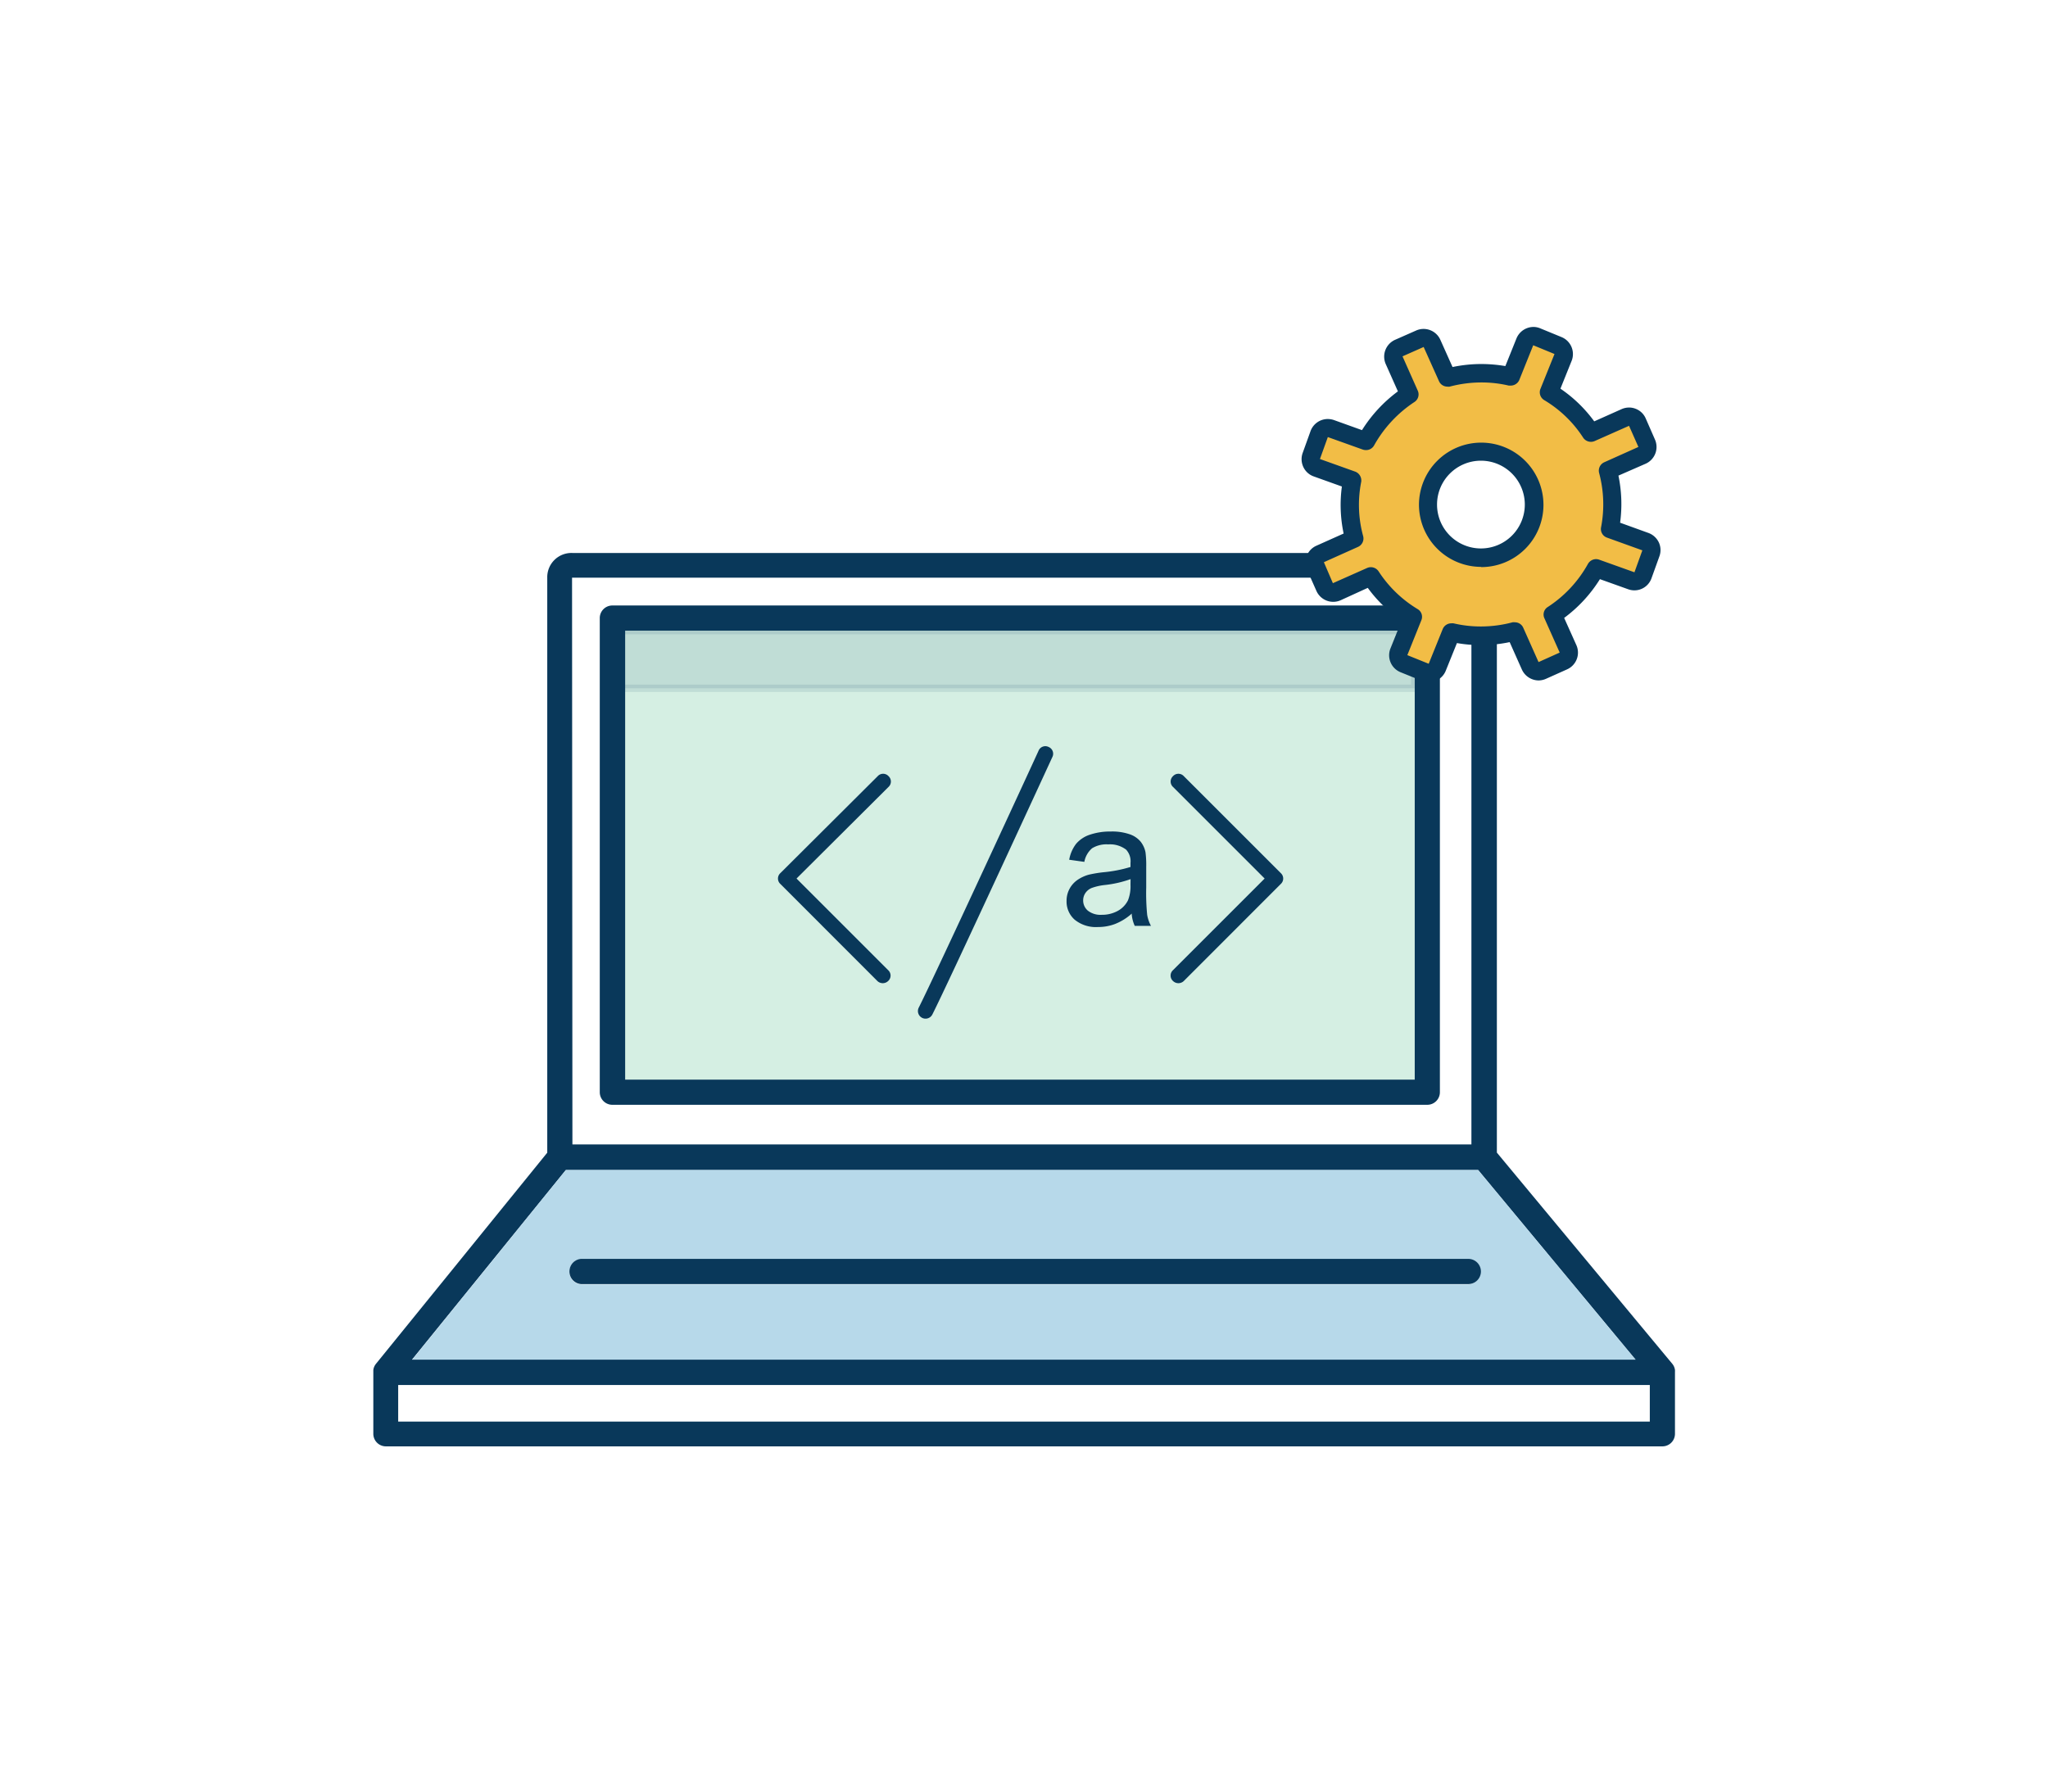
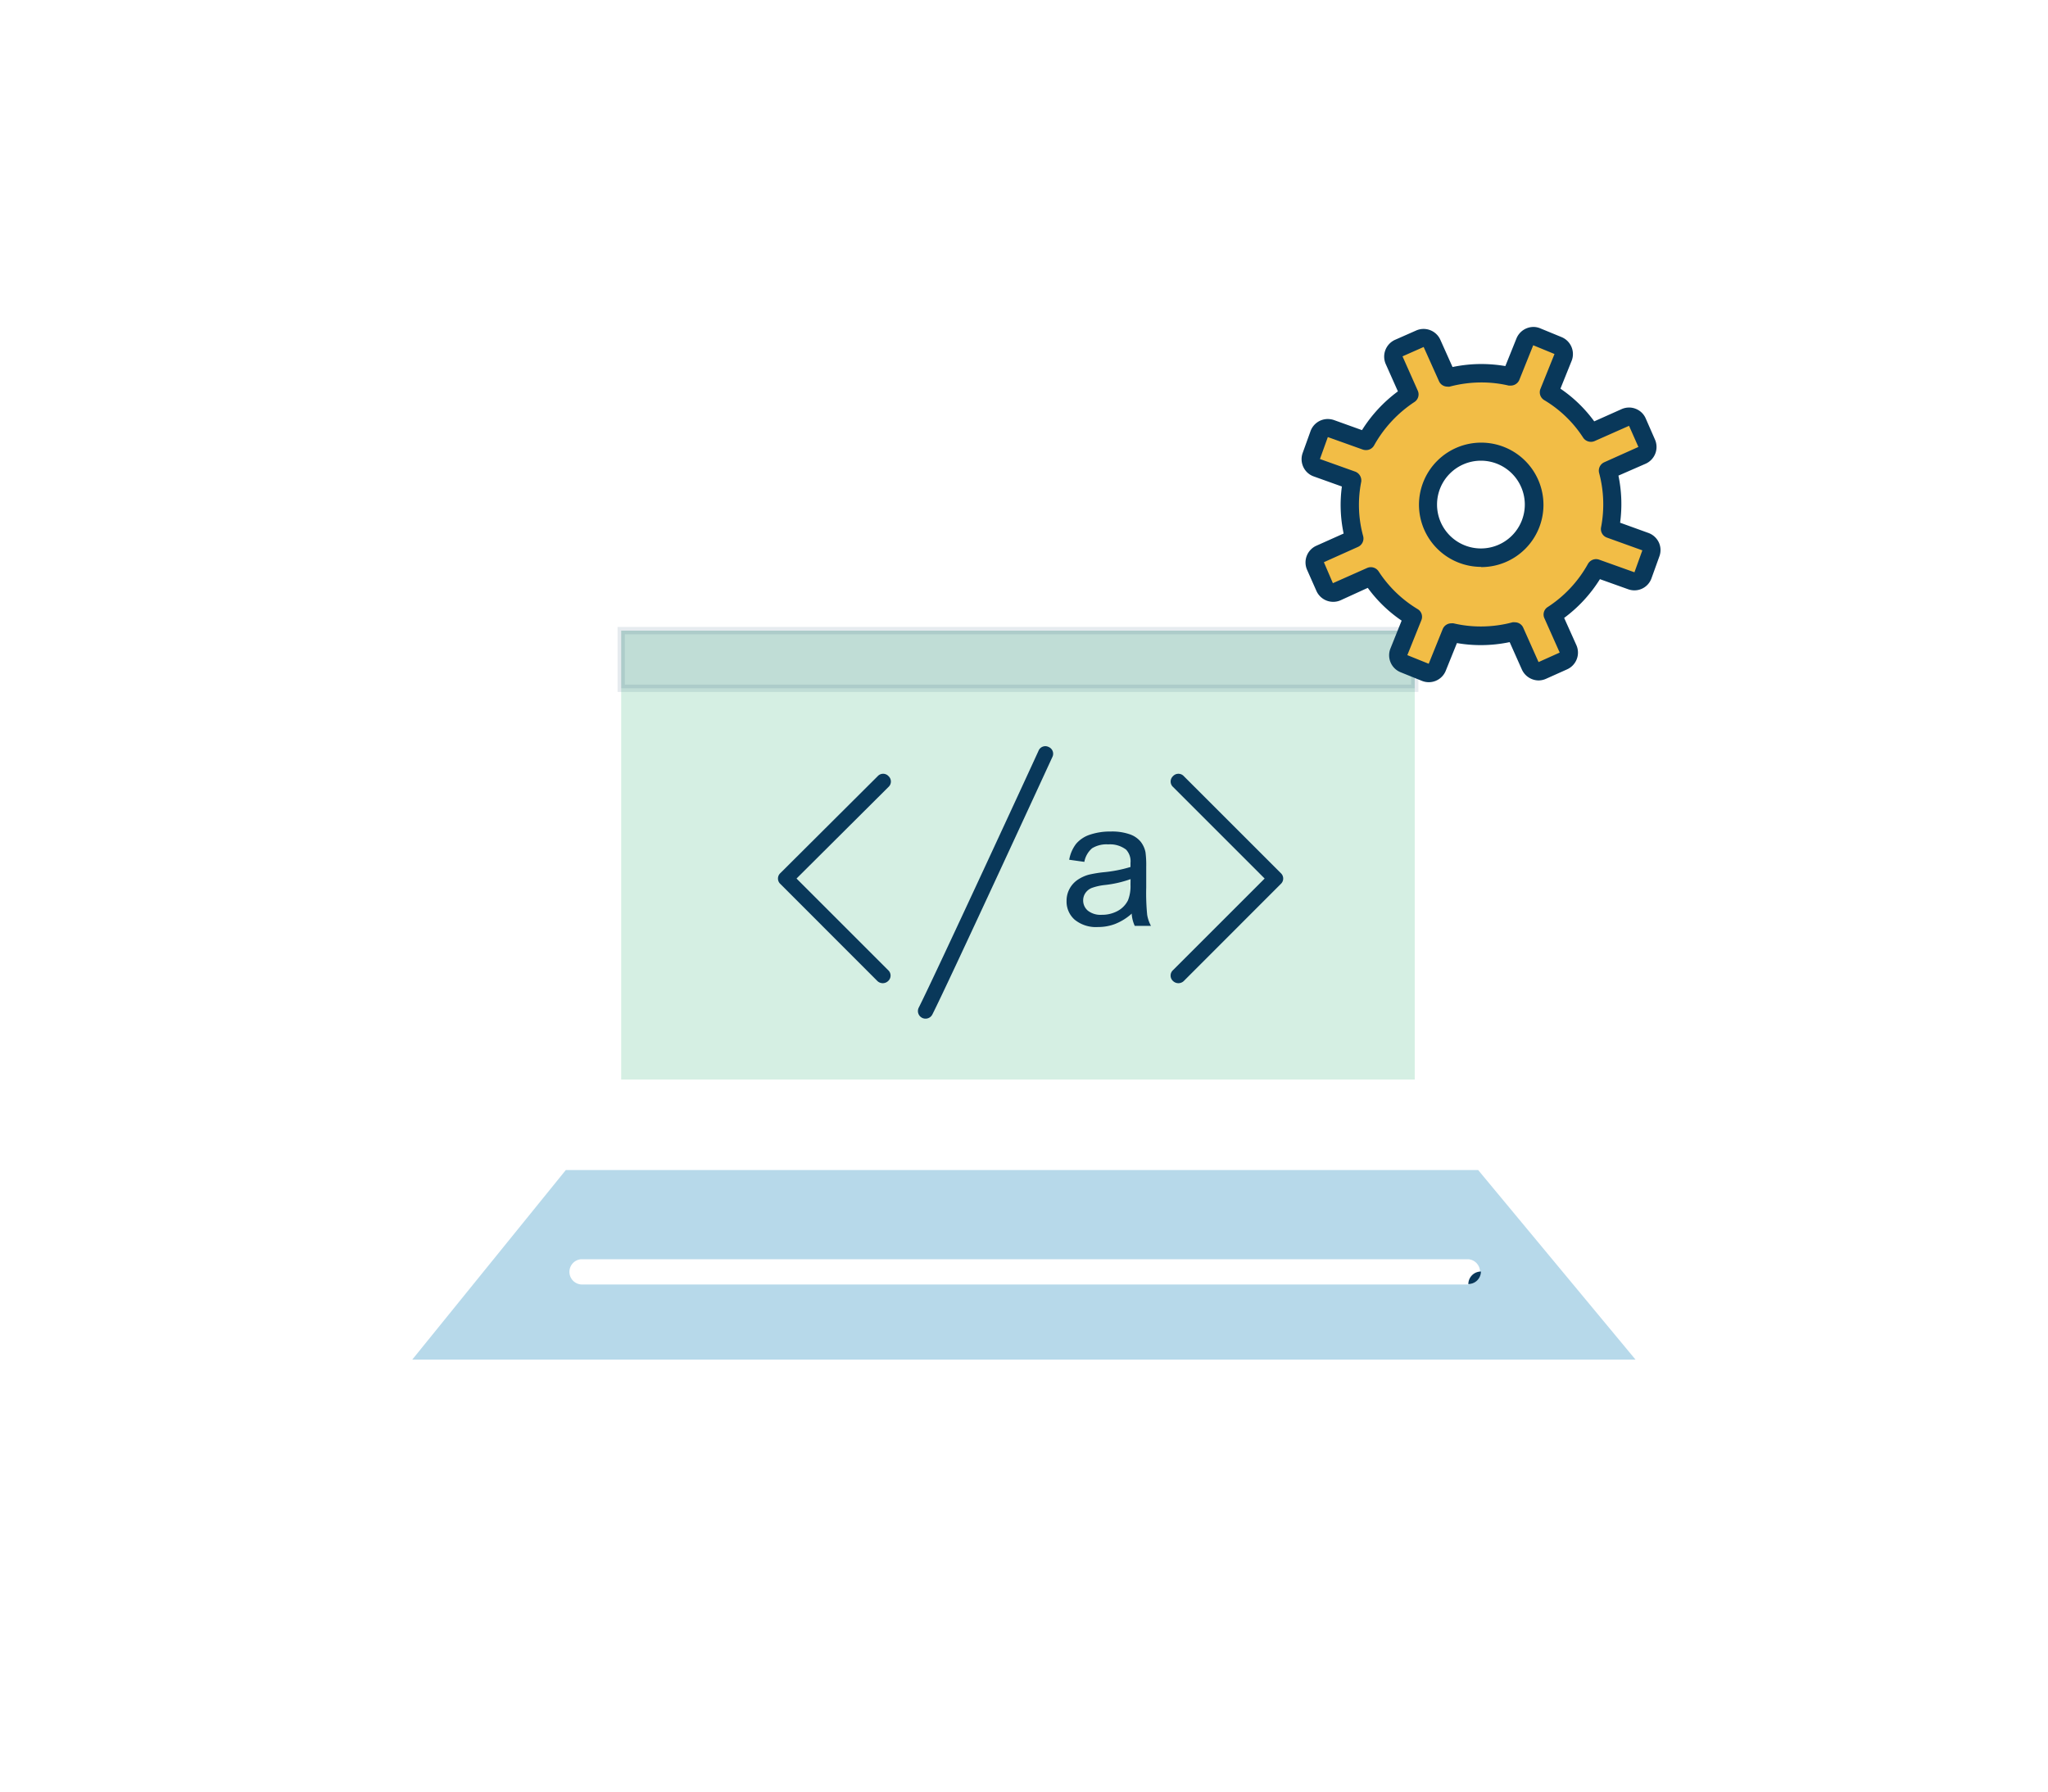
<svg xmlns="http://www.w3.org/2000/svg" id="Layer_14" data-name="Layer 14" viewBox="0 0 280 245">
  <defs>
    <style>.cls-1{fill:#d5efe3;}.cls-2,.cls-3,.cls-5{fill:#09385a;}.cls-2{stroke:#09385a;stroke-miterlimit:10;opacity:0.1;}.cls-4{fill:#b7d9ea;}.cls-5{fill-rule:evenodd;}.cls-6{fill:#f2bd46;}</style>
  </defs>
  <title>מיקור חוץ פתרונות_V02</title>
  <g id="_11" data-name="11">
    <rect class="cls-1" x="84.93" y="86.24" width="108.49" height="61.39" />
    <rect class="cls-2" x="84.93" y="86.24" width="108.49" height="7.88" />
-     <path class="cls-3" d="M229,187.44a.34.34,0,0,0,0-.1,1.68,1.68,0,0,0-.35-.82s0,0,0,0l-24-28.9V79a3.31,3.31,0,0,0-3.38-3.38h-123A3.31,3.31,0,0,0,74.82,79v78.63l-23.44,28.9s0,0,0,0a1.67,1.67,0,0,0-.34.82s0,.07,0,.11,0,.09,0,.13v8.48a1.72,1.72,0,0,0,1.72,1.72H227.28a1.72,1.72,0,0,0,1.72-1.72v-8.48A.77.77,0,0,0,229,187.44ZM87.83,79,201.17,79V156.5H78.26L78.21,79ZM77.36,160H202.09l21.52,25.93H56.33Zm148.2,34.4H54.44v-5H225.56Z" />
    <path class="cls-4" d="M202.09,160H77.36l-21,25.93H223.61Zm-1.34,15.65H79.45a1.73,1.73,0,0,1,0-3.45h121.3a1.73,1.73,0,0,1,0,3.45Z" />
-     <path class="cls-3" d="M83.75,151.08H195.14a1.72,1.72,0,0,0,1.72-1.72V84.52a1.72,1.72,0,0,0-1.72-1.72H83.75A1.72,1.72,0,0,0,82,84.52v64.84A1.72,1.72,0,0,0,83.75,151.08Zm4.16-64.84H193.42v61.4H85.47V86.24h2.44Z" />
-     <path class="cls-3" d="M202.47,173.88a1.73,1.73,0,0,1-1.72,1.72H79.45a1.73,1.73,0,0,1,0-3.45h121.3A1.73,1.73,0,0,1,202.47,173.88Z" />
+     <path class="cls-3" d="M202.47,173.88a1.73,1.73,0,0,1-1.72,1.72H79.45h121.3A1.73,1.73,0,0,1,202.47,173.88Z" />
  </g>
  <path class="cls-5" d="M106.69,120.88a1,1,0,0,1,0-1.48L120,106.14a1,1,0,0,1,1.48,0,1,1,0,0,1,0,1.47L108.9,120.14l12.53,12.53a1,1,0,0,1,0,1.48,1.06,1.06,0,0,1-1.48,0Z" />
  <path class="cls-5" d="M127.47,138.73a1,1,0,1,1-1.86-.94c2.19-4.32,16.34-35,16.38-35.13a1,1,0,0,1,1.38-.51,1,1,0,0,1,.51,1.37C143.84,103.61,129.65,134.43,127.47,138.73Z" />
  <path class="cls-5" d="M154.74,124.93a7.62,7.62,0,0,1-2.28,1.42,6.49,6.49,0,0,1-2.35.42,4.6,4.6,0,0,1-3.18-1,3.3,3.3,0,0,1-1.11-2.57,3.43,3.43,0,0,1,.42-1.68,3.47,3.47,0,0,1,1.1-1.21,5.21,5.21,0,0,1,1.53-.7,17,17,0,0,1,1.89-.32,18.69,18.69,0,0,0,3.8-.73c0-.29,0-.47,0-.55a2.33,2.33,0,0,0-.6-1.82,3.6,3.6,0,0,0-2.43-.72,3.78,3.78,0,0,0-2.22.53,3.2,3.2,0,0,0-1.06,1.86l-2.07-.29a5,5,0,0,1,.93-2.16,4.16,4.16,0,0,1,1.88-1.26,8.59,8.59,0,0,1,2.86-.44,7.35,7.35,0,0,1,2.61.38,3.33,3.33,0,0,1,1.48,1,3.42,3.42,0,0,1,.67,1.45,13.5,13.5,0,0,1,.1,2v2.82a30.62,30.62,0,0,0,.13,3.74,4.84,4.84,0,0,0,.52,1.51h-2.22a4.75,4.75,0,0,1-.41-1.57Zm-.17-4.71a15.29,15.29,0,0,1-3.48.8,7.62,7.62,0,0,0-1.86.42,1.92,1.92,0,0,0-.84.69,1.76,1.76,0,0,0-.3,1,1.81,1.81,0,0,0,.65,1.41,2.81,2.81,0,0,0,1.88.56,4.49,4.49,0,0,0,2.19-.53,3.36,3.36,0,0,0,1.41-1.46,5.27,5.27,0,0,0,.34-2.12Z" />
  <path class="cls-5" d="M175.11,119.4a1,1,0,0,1,0,1.48l-13.26,13.27a1.06,1.06,0,0,1-1.48,0,1,1,0,0,1,0-1.48l12.53-12.53-12.53-12.53a1,1,0,0,1,0-1.47,1,1,0,0,1,1.48,0Z" />
  <path class="cls-6" d="M195.33,92a1.31,1.31,0,0,1-.47-.09l-2.92-1.18a1.24,1.24,0,0,1-.69-1.62l1.91-4.76a17.84,17.84,0,0,1-5.72-5.55l-4.71,2.08a1.24,1.24,0,0,1-.5.1,1.12,1.12,0,0,1-.45-.08,1.29,1.29,0,0,1-.7-.66l-1.27-2.9a1.24,1.24,0,0,1,.63-1.64l4.66-2.09a17.54,17.54,0,0,1-.27-8L180,64a1.29,1.29,0,0,1-.71-.65,1.23,1.23,0,0,1,0-1l1.08-3a1.25,1.25,0,0,1,1.59-.75l4.81,1.72A18,18,0,0,1,192.64,54l-2.08-4.71a1.21,1.21,0,0,1,0-.95,1.28,1.28,0,0,1,.67-.7l2.89-1.27a1.13,1.13,0,0,1,.5-.11,1.27,1.27,0,0,1,1.15.74l2.08,4.66a19,19,0,0,1,4.68-.6,17.87,17.87,0,0,1,4,.46l1.94-4.75a1.29,1.29,0,0,1,.68-.68,1.2,1.2,0,0,1,1,0l2.92,1.2a1.24,1.24,0,0,1,.68,1.62l-1.91,4.74a17.87,17.87,0,0,1,5.73,5.58l4.7-2.11a1.12,1.12,0,0,1,.51-.11,1.42,1.42,0,0,1,.45.08,1.24,1.24,0,0,1,.69.66l1.27,2.9a1.25,1.25,0,0,1-.63,1.65l-4.66,2.08a18.2,18.2,0,0,1,.28,8L225,74.08a1.24,1.24,0,0,1,.7.65,1.28,1.28,0,0,1,.05,1l-1.08,3a1.27,1.27,0,0,1-1.18.83,1.25,1.25,0,0,1-.42-.08l-4.81-1.71a18.33,18.33,0,0,1-5.91,6.36l2.07,4.69a1.25,1.25,0,0,1-.63,1.65l-2.89,1.3a1.3,1.3,0,0,1-.51.11,1.17,1.17,0,0,1-.45-.09,1.21,1.21,0,0,1-.69-.66l-2.09-4.68a18.93,18.93,0,0,1-4.67.6,17.58,17.58,0,0,1-4-.46l-1.94,4.75A1.25,1.25,0,0,1,195.33,92Zm7.14-30.28A7.26,7.26,0,1,0,209.71,69,7.26,7.26,0,0,0,202.47,61.76Z" />
  <path class="cls-3" d="M209.61,47.21l2.92,1.2-1.91,4.74a1.25,1.25,0,0,0,.51,1.57,16.19,16.19,0,0,1,5.33,5.15,1.28,1.28,0,0,0,1.57.44l4.69-2.08L224,61.12l-4.66,2.09a1.26,1.26,0,0,0-.71,1.47,16.58,16.58,0,0,1,.27,7.41,1.24,1.24,0,0,0,.81,1.43l4.83,1.74-1.08,3-4.81-1.72a1.32,1.32,0,0,0-.44-.08,1.29,1.29,0,0,0-1.1.64A16.63,16.63,0,0,1,211.62,83a1.21,1.21,0,0,0-.46,1.57l2.08,4.67-2.89,1.3-2.09-4.69a1.24,1.24,0,0,0-1.15-.75,1.17,1.17,0,0,0-.32,0,16.79,16.79,0,0,1-4.34.57,16.17,16.17,0,0,1-3.73-.43,1.53,1.53,0,0,0-.3,0,1.27,1.27,0,0,0-1.18.8l-1.91,4.73-2.92-1.18,1.91-4.76a1.22,1.22,0,0,0-.51-1.54,16.52,16.52,0,0,1-5.33-5.16,1.29,1.29,0,0,0-1.06-.57,1.34,1.34,0,0,0-.51.11l-4.68,2.08L181,76.88l4.66-2.09a1.26,1.26,0,0,0,.71-1.47,16.14,16.14,0,0,1-.27-7.41,1.29,1.29,0,0,0-.83-1.42l-4.81-1.72,1.08-3,4.81,1.72a1.51,1.51,0,0,0,.41.06,1.25,1.25,0,0,0,1.11-.65,17.06,17.06,0,0,1,5.5-5.92,1.24,1.24,0,0,0,.46-1.57l-2.08-4.68,2.89-1.28,2.09,4.66a1.25,1.25,0,0,0,1.14.76,1,1,0,0,0,.33,0,16.92,16.92,0,0,1,4.35-.57,16.11,16.11,0,0,1,3.73.43l.3,0A1.29,1.29,0,0,0,207.7,52l1.91-4.76m-7.14,30.31A8.51,8.51,0,1,0,194,69a8.51,8.51,0,0,0,8.51,8.52m7.14-32.81a2.52,2.52,0,0,0-2.32,1.57l-1.52,3.78a19.87,19.87,0,0,0-3.27-.28,19.33,19.33,0,0,0-3.95.41l-1.67-3.73a2.51,2.51,0,0,0-3.29-1.27l-2.9,1.28a2.52,2.52,0,0,0-1.28,3.3l1.67,3.75a19.38,19.38,0,0,0-4.91,5.3l-3.84-1.38a2.74,2.74,0,0,0-.84-.14,2.51,2.51,0,0,0-2.35,1.64l-1.08,3a2.51,2.51,0,0,0,.09,1.92,2.47,2.47,0,0,0,1.42,1.29l3.85,1.38a18.78,18.78,0,0,0,.24,6.43l-3.73,1.67a2.5,2.5,0,0,0-1.27,3.29l1.28,2.89a2.51,2.51,0,0,0,3.3,1.28L187,80.39a18.77,18.77,0,0,0,4.63,4.48l-1.53,3.81a2.5,2.5,0,0,0,1.39,3.25l2.92,1.18a2.5,2.5,0,0,0,3.25-1.38l1.53-3.79a18.92,18.92,0,0,0,3.27.28,19.23,19.23,0,0,0,3.94-.41l1.67,3.75a2.54,2.54,0,0,0,2.29,1.49,2.56,2.56,0,0,0,1-.22l2.9-1.3a2.51,2.51,0,0,0,1.26-3.31l-1.67-3.72a19.26,19.26,0,0,0,4.89-5.3l3.86,1.38a2.48,2.48,0,0,0,3.19-1.5l1.08-3a2.48,2.48,0,0,0-.08-1.91,2.53,2.53,0,0,0-1.42-1.29l-3.87-1.4a19.06,19.06,0,0,0-.23-6.44L225,63.41a2.51,2.51,0,0,0,1.27-3.29L225,57.22a2.45,2.45,0,0,0-1.38-1.32,2.36,2.36,0,0,0-.9-.17,2.55,2.55,0,0,0-1,.21l-3.76,1.68a18.7,18.7,0,0,0-4.62-4.47l1.53-3.8a2.51,2.51,0,0,0-1.37-3.25l-2.92-1.2a2.37,2.37,0,0,0-.95-.19ZM202.47,75a6,6,0,1,1,6-6,6,6,0,0,1-6,6Z" />
</svg>